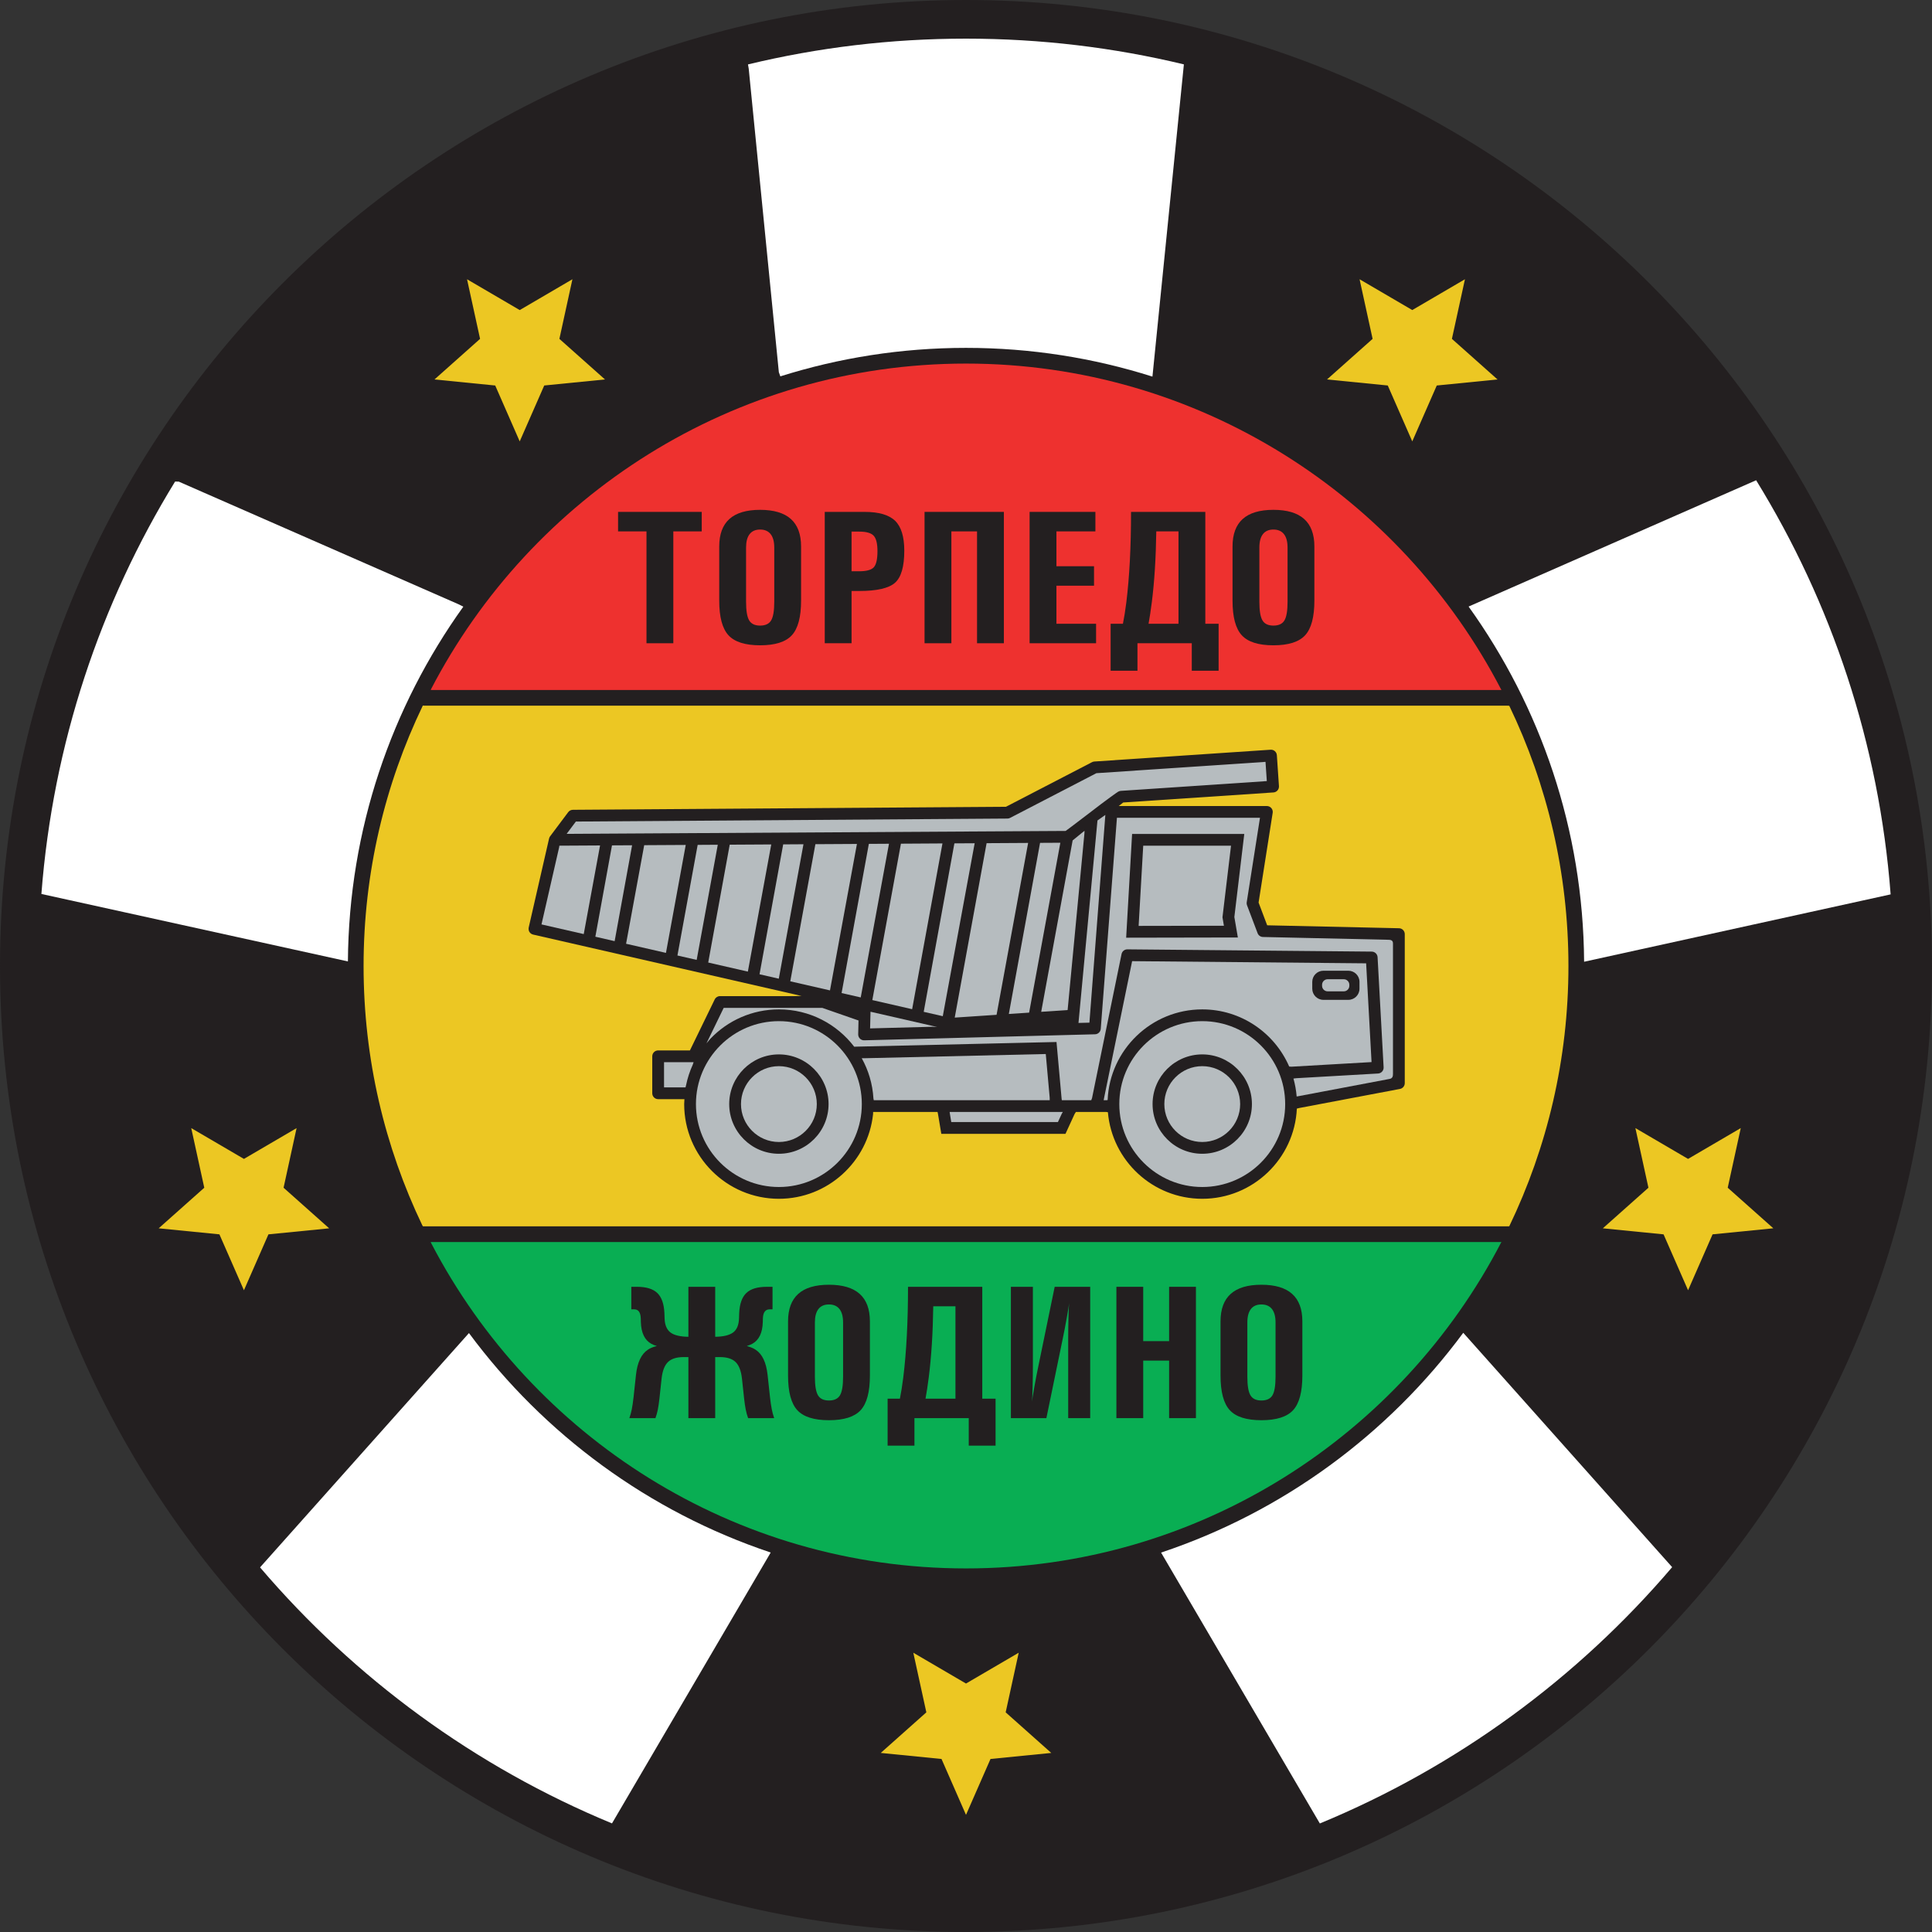
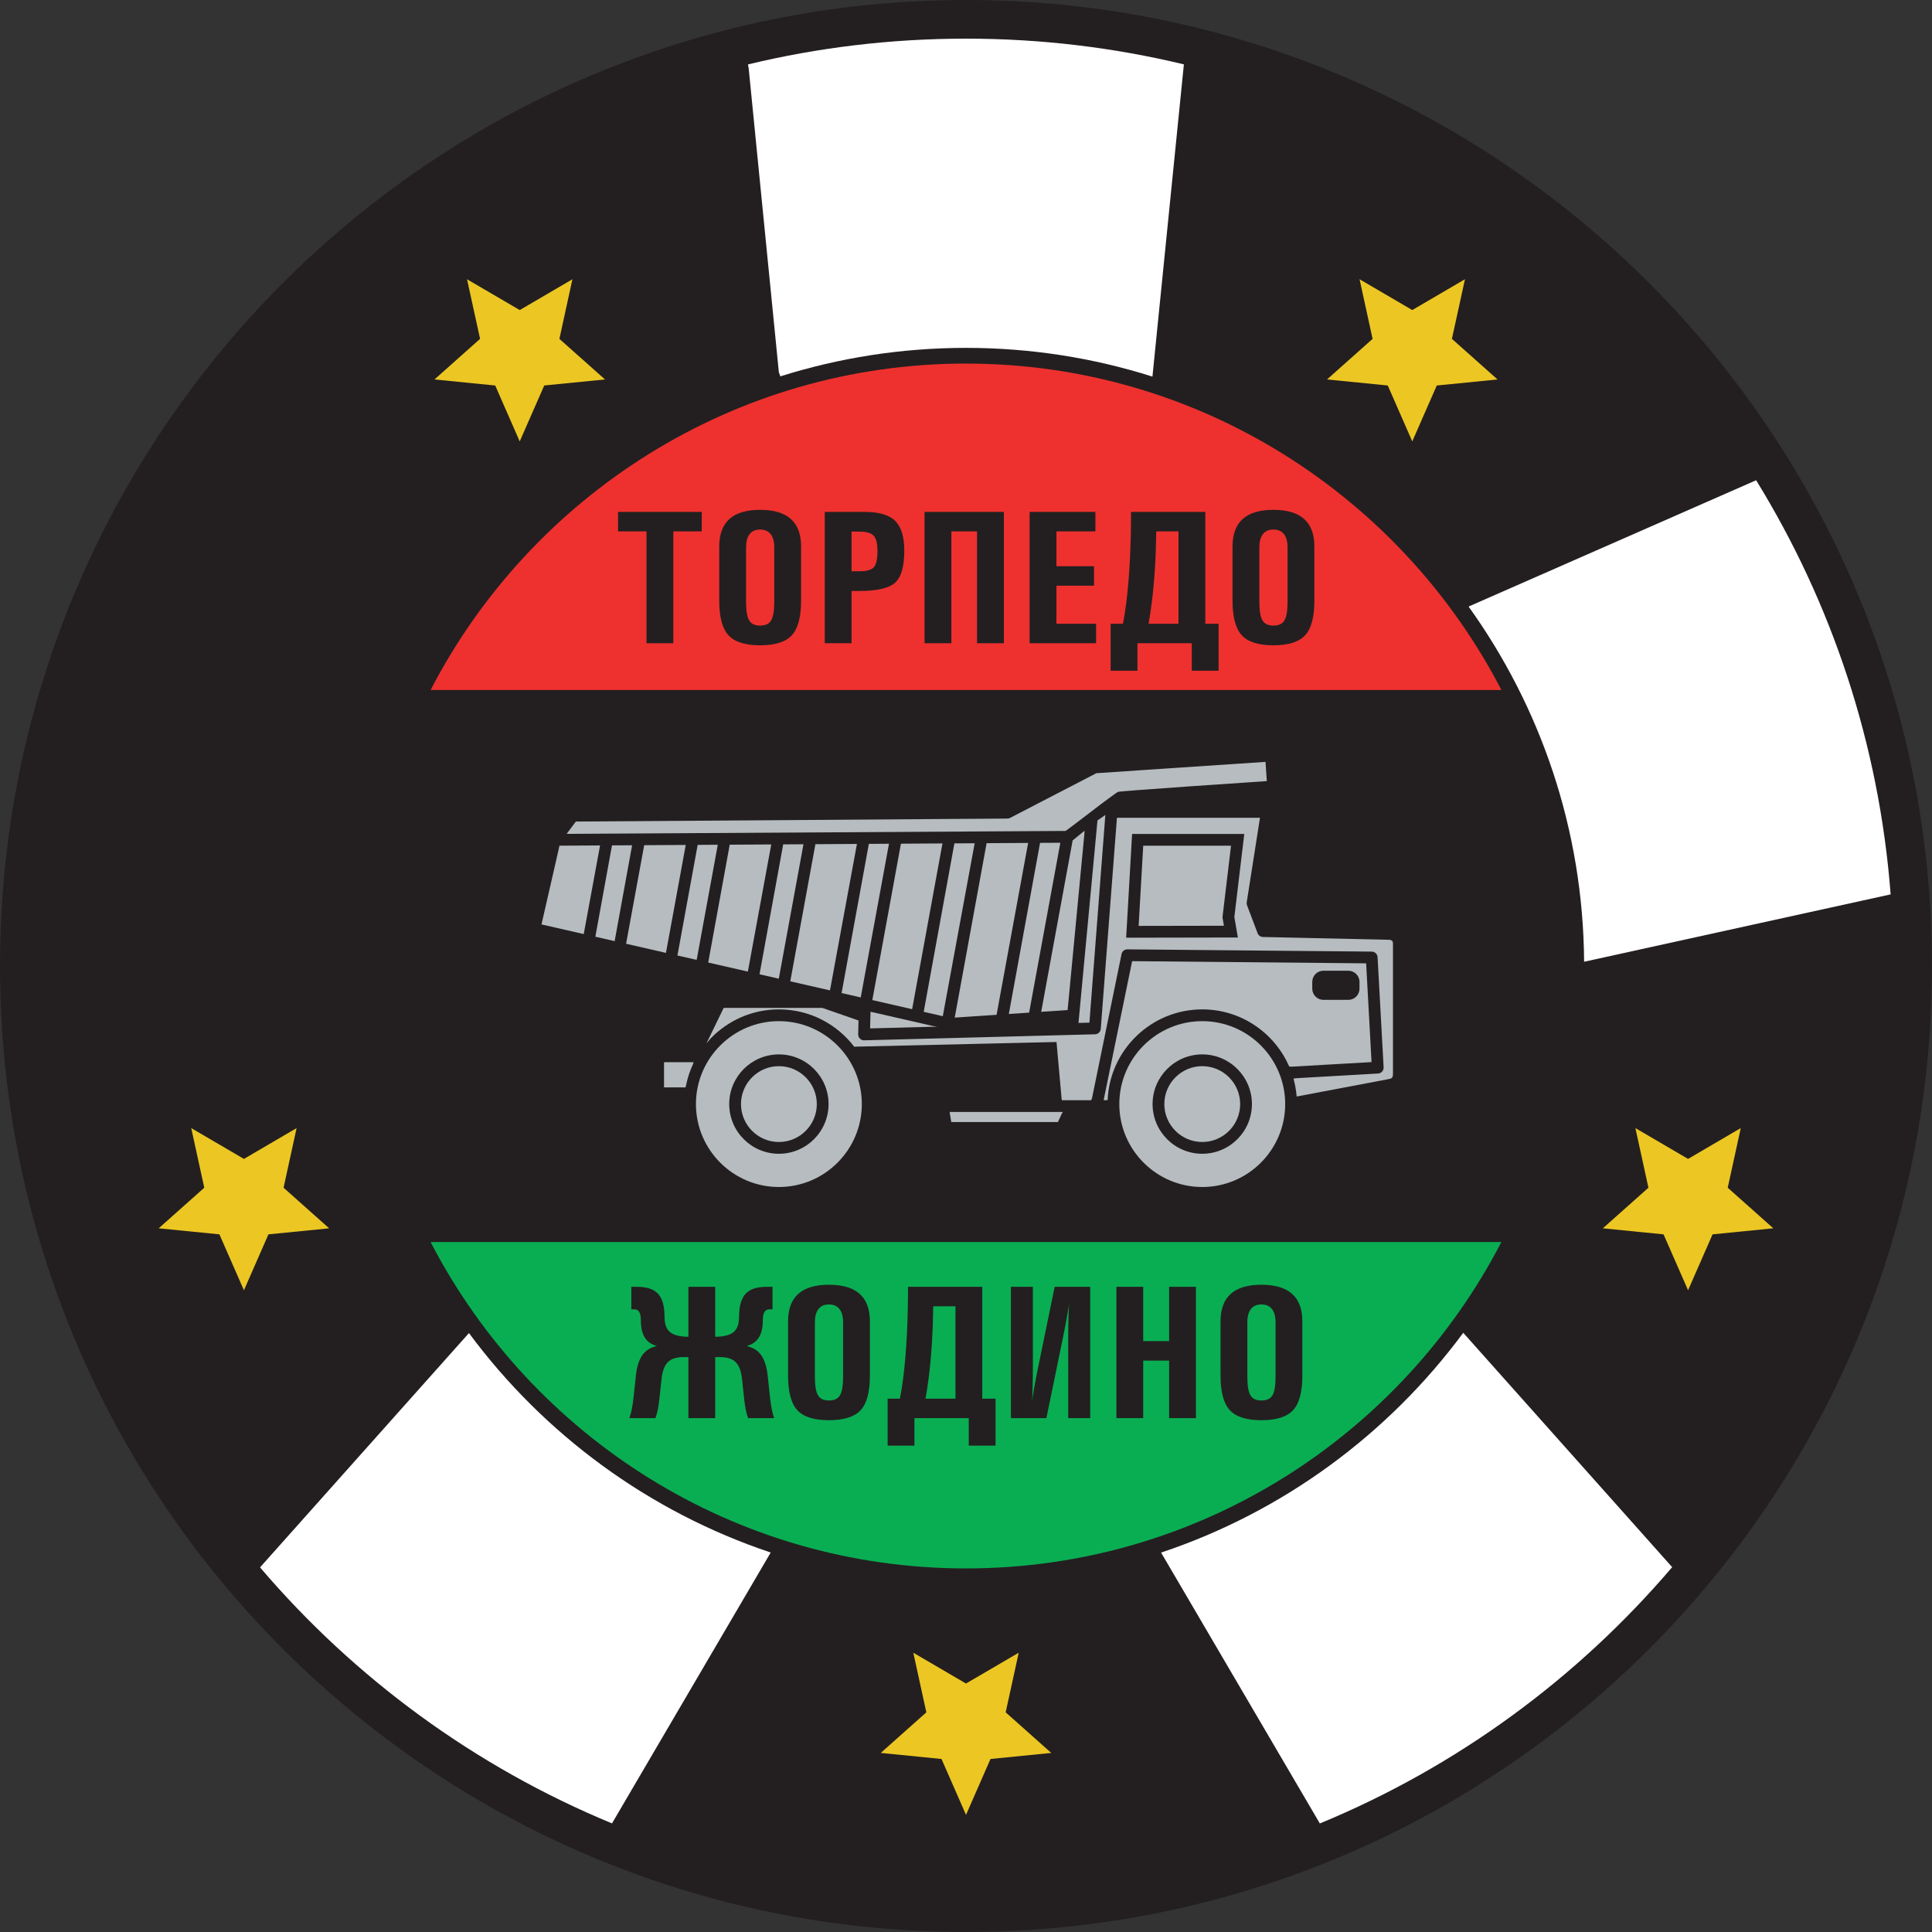
<svg xmlns="http://www.w3.org/2000/svg" width="542.57pt" height="542.57pt" viewBox="0 0 542.57 542.57" version="1.1">
  <rect x="0" y="0" width="542.57" height="542.57" fill="#333333" stroke="none" />
  <g id="surface1">
    <path style=" stroke:none;fill-rule:nonzero;fill:rgb(13.699%,12.199%,12.5%);fill-opacity:1;" d="M 542.57 271.285 C 542.57 421.113 421.113 542.57 271.285 542.57 C 121.461 542.57 0 421.113 0 271.285 C 0 121.461 121.461 0 271.285 0 C 421.113 0 542.57 121.461 542.57 271.285 " />
-     <path style=" stroke:none;fill-rule:nonzero;fill:rgb(100%,100%,100%);fill-opacity:1;" d="M 11.625 251.055 C 14.867 208.828 28.184 169.422 49.172 135.234 L 50.199 135.254 L 128.688 169.66 L 130.117 170.371 C 109.949 198.504 97.973 232.887 97.703 270 L 11.625 251.055 " />
    <path style=" stroke:none;fill-rule:nonzero;fill:rgb(100%,100%,100%);fill-opacity:1;" d="M 323.645 105.762 C 307.113 100.523 289.523 97.695 271.285 97.695 C 253.125 97.695 235.609 100.5 219.145 105.695 L 218.727 104.535 L 210.266 19.297 L 210.059 18.09 C 229.691 13.355 250.195 10.852 271.285 10.852 C 292.359 10.852 312.848 13.355 332.473 18.078 L 323.645 105.762 " />
    <path style=" stroke:none;fill-rule:nonzero;fill:rgb(100%,100%,100%);fill-opacity:1;" d="M 412.43 170.34 C 432.629 198.5 444.621 232.93 444.871 270.09 L 530.953 251.172 C 527.715 208.754 514.312 169.176 493.18 134.871 L 412.43 170.34 " />
    <path style=" stroke:none;fill-rule:nonzero;fill:rgb(100%,100%,100%);fill-opacity:1;" d="M 469.598 440.109 C 442.988 471.328 409.145 496.191 370.656 512.09 L 326.07 436.016 C 360.328 424.594 389.871 402.762 410.93 374.293 L 469.598 440.109 " />
    <path style=" stroke:none;fill-rule:nonzero;fill:rgb(100%,100%,100%);fill-opacity:1;" d="M 171.867 512.07 C 133.422 496.18 99.613 471.348 73.027 440.172 L 131.699 374.371 C 152.738 402.785 182.238 424.578 216.441 436 L 171.867 512.07 " />
    <path style=" stroke:none;fill-rule:nonzero;fill:rgb(92.499%,78%,13.699%);fill-opacity:1;" d="M 271.285 509.676 L 278.168 493.977 L 295.227 492.281 L 282.426 480.883 L 286.086 464.141 L 271.285 472.793 L 256.488 464.141 L 260.148 480.883 L 247.344 492.281 L 264.406 493.977 L 271.285 509.676 " />
    <path style=" stroke:none;fill-rule:nonzero;fill:rgb(92.499%,78%,13.699%);fill-opacity:1;" d="M 498.008 344.949 L 485.203 333.555 L 488.863 316.805 L 474.066 325.461 L 459.273 316.805 L 462.934 333.555 L 450.129 344.953 L 467.184 346.648 L 474.066 362.344 L 480.949 346.645 L 498.008 344.949 " />
    <path style=" stroke:none;fill-rule:nonzero;fill:rgb(92.499%,78%,13.699%);fill-opacity:1;" d="M 411.406 78.422 L 396.613 87.074 L 381.812 78.422 L 385.473 95.164 L 372.672 106.562 L 389.73 108.258 L 396.613 123.957 L 403.492 108.262 L 420.551 106.566 L 407.746 95.164 L 411.406 78.422 " />
    <path style=" stroke:none;fill-rule:nonzero;fill:rgb(92.499%,78%,13.699%);fill-opacity:1;" d="M 131.16 78.426 L 134.82 95.164 L 122.016 106.566 L 139.074 108.262 L 145.953 123.961 L 152.84 108.258 L 169.898 106.562 L 157.098 95.168 L 160.754 78.422 L 145.957 87.078 L 131.16 78.426 " />
    <path style=" stroke:none;fill-rule:nonzero;fill:rgb(92.499%,78%,13.699%);fill-opacity:1;" d="M 44.562 344.953 L 61.617 346.645 L 68.504 362.348 L 75.387 346.648 L 92.441 344.957 L 79.637 333.555 L 83.293 316.809 L 68.504 325.461 L 53.707 316.809 L 57.367 333.555 L 44.562 344.953 " />
    <path style=" stroke:none;fill-rule:nonzero;fill:rgb(93.3%,19.199%,18.399%);fill-opacity:1;" d="M 421.219 193.77 L 121.215 193.77 L 120.953 193.73 C 149.117 139.352 205.934 102.105 271.285 102.105 C 336.66 102.105 393.488 139.375 421.648 193.781 L 421.219 193.77 " />
    <path style=" stroke:none;fill-rule:nonzero;fill:rgb(3.899%,68.199%,32.5%);fill-opacity:1;" d="M 121.168 349.262 C 149.41 403.41 206.102 440.465 271.285 440.465 C 336.66 440.465 393.492 403.191 421.648 348.781 L 421.355 348.801 L 120.941 348.801 L 121.168 349.262 " />
-     <path style=" stroke:none;fill-rule:nonzero;fill:rgb(92.499%,78%,13.699%);fill-opacity:1;" d="M 423.422 198.18 L 119.105 198.18 L 118.746 198.141 C 108.086 220.289 102.105 245.102 102.105 271.285 C 102.105 297.367 108.035 322.09 118.625 344.172 L 118.781 344.391 L 423.512 344.391 L 423.852 344.375 C 434.496 322.238 440.469 297.445 440.469 271.285 C 440.469 245.133 434.5 220.344 423.859 198.215 L 423.422 198.18 " />
    <path style=" stroke:none;fill-rule:nonzero;fill:rgb(13.699%,12.199%,12.5%);fill-opacity:1;" d="M 181.555 149.23 L 173.574 149.23 L 173.574 143.758 L 197.07 143.758 L 197.07 149.23 L 189.09 149.23 L 189.09 180.645 L 181.555 180.645 L 181.555 149.23 " />
    <path style=" stroke:none;fill-rule:nonzero;fill:rgb(13.699%,12.199%,12.5%);fill-opacity:1;" d="M 204.574 178.398 C 202.848 176.512 201.984 173.273 201.984 168.684 L 201.984 153.469 C 201.984 150.031 202.941 147.457 204.848 145.742 C 206.758 144.035 209.629 143.18 213.465 143.18 C 217.301 143.18 220.176 144.035 222.094 145.742 C 224.012 147.457 224.969 150.031 224.969 153.469 L 224.969 168.684 C 224.969 173.273 224.105 176.512 222.379 178.398 C 220.652 180.281 217.684 181.223 213.465 181.223 C 209.266 181.223 206.301 180.281 204.574 178.398 M 216.566 174.219 C 217.148 173.242 217.438 171.504 217.438 169.004 L 217.438 153.773 C 217.438 152.113 217.098 150.855 216.422 150 C 215.746 149.145 214.762 148.715 213.465 148.715 C 212.168 148.715 211.184 149.145 210.52 150 C 209.852 150.855 209.52 152.113 209.52 153.773 L 209.52 169.004 C 209.52 171.504 209.809 173.242 210.387 174.219 C 210.965 175.199 211.992 175.688 213.465 175.688 C 214.953 175.688 215.988 175.199 216.566 174.219 " />
    <path style=" stroke:none;fill-rule:nonzero;fill:rgb(13.699%,12.199%,12.5%);fill-opacity:1;" d="M 231.617 143.758 L 242.812 143.758 C 246.824 143.758 249.684 144.598 251.391 146.27 C 253.102 147.941 253.953 150.742 253.953 154.664 C 253.953 159.113 253.09 162.109 251.359 163.652 C 249.629 165.195 246.277 165.969 241.297 165.969 L 239.148 165.969 L 239.148 180.645 L 231.617 180.645 L 231.617 143.758 M 239.148 160.43 L 241.312 160.43 C 243.348 160.43 244.711 160.055 245.395 159.305 C 246.078 158.555 246.422 157.043 246.422 154.77 C 246.422 152.656 246.066 151.215 245.355 150.449 C 244.645 149.68 243.297 149.293 241.312 149.293 L 239.148 149.293 L 239.148 160.43 " />
    <path style=" stroke:none;fill-rule:nonzero;fill:rgb(13.699%,12.199%,12.5%);fill-opacity:1;" d="M 263.426 180.645 L 259.645 180.645 L 259.645 143.758 L 281.922 143.758 L 281.922 180.645 L 274.387 180.645 L 274.387 149.23 L 267.18 149.23 L 267.18 180.645 L 263.426 180.645 " />
    <path style=" stroke:none;fill-rule:nonzero;fill:rgb(13.699%,12.199%,12.5%);fill-opacity:1;" d="M 289.148 180.645 L 289.148 143.758 L 307.625 143.758 L 307.625 149.23 L 296.68 149.23 L 296.68 159.016 L 307.238 159.016 L 307.238 164.484 L 296.68 164.484 L 296.68 175.172 L 307.816 175.172 L 307.816 180.645 L 289.148 180.645 " />
    <path style=" stroke:none;fill-rule:nonzero;fill:rgb(13.699%,12.199%,12.5%);fill-opacity:1;" d="M 317.633 143.758 L 338.492 143.758 L 338.492 175.172 L 342.227 175.172 L 342.227 188.371 L 334.691 188.371 L 334.691 180.645 L 319.438 180.645 L 319.438 188.371 L 311.902 188.371 L 311.902 175.172 L 315.355 175.172 C 315.691 173.535 316.012 171.527 316.312 169.156 C 317.191 162.023 317.633 153.559 317.633 143.758 M 330.961 149.23 L 324.723 149.23 C 324.617 156.734 324.199 163.375 323.465 169.152 C 323.168 171.473 322.863 173.48 322.551 175.172 L 330.961 175.172 L 330.961 149.23 " />
    <path style=" stroke:none;fill-rule:nonzero;fill:rgb(13.699%,12.199%,12.5%);fill-opacity:1;" d="M 348.727 178.398 C 347 176.512 346.137 173.273 346.137 168.684 L 346.137 153.469 C 346.137 150.031 347.094 147.457 349 145.742 C 350.91 144.035 353.781 143.18 357.617 143.18 C 361.449 143.18 364.328 144.035 366.242 145.742 C 368.16 147.457 369.121 150.031 369.121 153.469 L 369.121 168.684 C 369.121 173.273 368.258 176.512 366.531 178.398 C 364.805 180.281 361.836 181.223 357.617 181.223 C 353.414 181.223 350.453 180.281 348.727 178.398 M 360.719 174.219 C 361.301 173.242 361.59 171.504 361.59 169.004 L 361.59 153.773 C 361.59 152.113 361.25 150.855 360.574 150 C 359.898 149.145 358.914 148.715 357.617 148.715 C 356.316 148.715 355.336 149.145 354.672 150 C 354.004 150.855 353.672 152.113 353.672 153.773 L 353.672 169.004 C 353.672 171.504 353.961 173.242 354.539 174.219 C 355.117 175.199 356.145 175.688 357.617 175.688 C 359.105 175.688 360.141 175.199 360.719 174.219 " />
    <path style=" stroke:none;fill-rule:nonzero;fill:rgb(13.699%,12.199%,12.5%);fill-opacity:1;" d="M 200.855 381.113 L 200.855 398.262 L 193.324 398.262 L 193.324 381.113 L 193.328 381.113 L 192.02 381.113 C 190.016 381.113 188.539 381.578 187.59 382.504 C 186.637 383.43 186.039 384.973 185.797 387.137 L 185.195 392.738 C 185.055 393.996 184.902 395.039 184.738 395.867 C 184.57 396.695 184.352 397.496 184.07 398.262 L 176.746 398.262 C 177.027 397.477 177.254 396.645 177.43 395.762 C 177.602 394.883 177.77 393.75 177.926 392.371 L 178.605 386.09 C 178.988 382.617 180.094 380.273 181.926 379.051 C 182.551 378.613 183.395 378.266 184.461 378.004 C 183.836 377.828 183.312 377.621 182.895 377.375 C 181.039 376.332 180.062 374.301 179.977 371.285 L 179.949 370.238 C 179.918 369.387 179.746 368.75 179.441 368.332 C 179.141 367.914 178.684 367.703 178.074 367.703 L 177.293 367.703 L 177.293 361.379 L 178.887 361.379 C 181.48 361.379 183.379 361.957 184.59 363.117 C 185.801 364.273 186.465 366.152 186.59 368.75 L 186.641 370.238 C 186.691 372.105 187.258 373.438 188.336 374.238 C 189.363 374.988 191.023 375.383 193.324 375.414 L 193.324 361.379 L 200.855 361.379 L 200.855 375.414 C 203.16 375.383 204.84 374.977 205.887 374.199 C 206.934 373.426 207.484 372.105 207.539 370.238 L 207.59 368.75 C 207.715 366.152 208.383 364.273 209.598 363.117 C 210.812 361.957 212.727 361.379 215.348 361.379 L 216.949 361.379 L 216.949 367.703 L 216.16 367.703 C 215.547 367.703 215.086 367.914 214.77 368.332 C 214.453 368.75 214.281 369.387 214.246 370.238 L 214.219 371.285 C 214.133 374.301 213.152 376.332 211.281 377.375 C 210.859 377.602 210.344 377.812 209.73 378.004 C 210.797 378.301 211.633 378.656 212.242 379.078 C 214.07 380.281 215.176 382.617 215.562 386.09 L 216.242 392.371 C 216.398 393.754 216.562 394.883 216.738 395.762 C 216.91 396.645 217.137 397.48 217.418 398.262 L 210.094 398.262 C 209.816 397.496 209.594 396.695 209.43 395.867 C 209.262 395.039 209.109 393.996 208.969 392.738 L 208.367 387.137 C 208.125 384.973 207.527 383.43 206.578 382.504 C 205.629 381.578 204.148 381.113 202.145 381.113 L 200.855 381.113 " />
    <path style=" stroke:none;fill-rule:nonzero;fill:rgb(13.699%,12.199%,12.5%);fill-opacity:1;" d="M 223.902 396.016 C 222.176 394.133 221.312 390.891 221.312 386.301 L 221.312 371.09 C 221.312 367.648 222.27 365.074 224.176 363.363 C 226.086 361.652 228.957 360.797 232.793 360.797 C 236.629 360.797 239.504 361.652 241.422 363.363 C 243.34 365.074 244.297 367.648 244.297 371.09 L 244.297 386.301 C 244.297 390.891 243.434 394.133 241.707 396.016 C 239.98 397.898 237.008 398.844 232.793 398.844 C 228.59 398.844 225.629 397.898 223.902 396.016 M 235.895 391.84 C 236.477 390.859 236.766 389.121 236.766 386.621 L 236.766 371.395 C 236.766 369.734 236.426 368.477 235.75 367.617 C 235.074 366.762 234.09 366.336 232.793 366.336 C 231.492 366.336 230.512 366.762 229.848 367.617 C 229.18 368.477 228.848 369.734 228.848 371.395 L 228.848 386.621 C 228.848 389.121 229.137 390.859 229.715 391.84 C 230.293 392.816 231.316 393.305 232.793 393.305 C 234.281 393.305 235.316 392.816 235.895 391.84 " />
    <path style=" stroke:none;fill-rule:nonzero;fill:rgb(13.699%,12.199%,12.5%);fill-opacity:1;" d="M 255 361.379 L 275.855 361.379 L 275.855 392.789 L 279.59 392.789 L 279.59 405.988 L 272.059 405.988 L 272.059 398.262 L 256.805 398.262 L 256.805 405.988 L 249.27 405.988 L 249.27 392.789 L 252.723 392.789 C 253.059 391.152 253.375 389.148 253.676 386.777 C 254.559 379.645 255 371.176 255 361.379 M 268.324 366.848 L 262.09 366.848 C 261.984 374.352 261.562 380.992 260.832 386.77 C 260.535 389.094 260.23 391.098 259.918 392.789 L 268.324 392.789 L 268.324 366.848 " />
    <path style=" stroke:none;fill-rule:nonzero;fill:rgb(13.699%,12.199%,12.5%);fill-opacity:1;" d="M 293.859 398.262 L 283.891 398.262 L 283.891 361.379 L 290.07 361.379 L 290.07 383.727 C 290.07 385.469 290.043 387.414 289.992 389.555 C 289.938 391.699 289.879 393.059 289.809 393.633 C 289.879 393.008 290.102 391.633 290.477 389.516 C 290.852 387.398 291.211 385.523 291.562 383.883 L 296.191 361.379 L 306.164 361.379 L 306.164 398.262 L 299.984 398.262 L 299.984 375.914 C 299.984 374.137 300.012 372.176 300.062 370.031 C 300.113 367.887 300.176 366.547 300.246 366.008 C 300.176 366.633 299.953 368.008 299.578 370.125 C 299.203 372.242 298.84 374.117 298.492 375.758 L 293.859 398.262 " />
    <path style=" stroke:none;fill-rule:nonzero;fill:rgb(13.699%,12.199%,12.5%);fill-opacity:1;" d="M 313.52 361.379 L 321.051 361.379 L 321.051 376.633 L 328.324 376.633 L 328.324 361.379 L 335.859 361.379 L 335.859 398.262 L 328.324 398.262 L 328.324 382.105 L 321.051 382.105 L 321.051 398.262 L 313.52 398.262 L 313.52 361.379 " />
    <path style=" stroke:none;fill-rule:nonzero;fill:rgb(13.699%,12.199%,12.5%);fill-opacity:1;" d="M 345.355 396.016 C 343.629 394.133 342.766 390.891 342.766 386.301 L 342.766 371.09 C 342.766 367.648 343.719 365.074 345.629 363.363 C 347.535 361.652 350.41 360.797 354.242 360.797 C 358.078 360.797 360.953 361.652 362.871 363.363 C 364.789 365.074 365.746 367.648 365.746 371.09 L 365.746 386.301 C 365.746 390.891 364.883 394.133 363.156 396.016 C 361.434 397.898 358.461 398.844 354.242 398.844 C 350.043 398.844 347.078 397.898 345.355 396.016 M 357.348 391.84 C 357.926 390.859 358.215 389.121 358.215 386.621 L 358.215 371.395 C 358.215 369.734 357.879 368.477 357.203 367.617 C 356.527 366.762 355.539 366.336 354.242 366.336 C 352.945 366.336 351.961 366.762 351.297 367.617 C 350.629 368.477 350.297 369.734 350.297 371.395 L 350.297 386.621 C 350.297 389.121 350.586 390.859 351.164 391.84 C 351.742 392.816 352.77 393.305 354.242 393.305 C 355.734 393.305 356.77 392.816 357.348 391.84 " />
    <path style=" stroke:none;fill-rule:nonzero;fill:rgb(13.699%,12.199%,12.5%);fill-opacity:1;" d="M 223.16 279.742 L 202.199 279.742 C 201.566 279.742 200.988 280.105 200.715 280.672 C 200.715 280.672 194.551 293.352 193.754 294.992 C 192.09 294.992 184.828 294.992 184.828 294.992 C 183.918 294.992 183.176 295.734 183.176 296.648 L 183.176 307.027 C 183.176 307.938 183.918 308.68 184.828 308.68 L 192.211 308.68 L 192.141 310.062 C 192.141 324.727 204.074 336.66 218.738 336.66 C 232.453 336.66 243.777 326.223 245.188 312.879 L 245.203 312.281 L 263.297 312.281 L 263.426 312.891 L 264.352 318.426 L 299.219 318.426 L 301.781 312.852 L 302.145 312.281 L 310.688 312.281 L 311.133 312.348 C 312.293 325.945 323.734 336.66 337.633 336.66 C 351.871 336.66 363.535 325.406 364.199 311.328 L 364.875 311.164 L 393.156 305.809 C 393.938 305.66 394.504 304.98 394.504 304.184 L 394.504 262.328 C 394.504 261.43 393.785 260.695 392.887 260.68 C 392.887 260.68 357.973 259.902 355.867 259.855 C 355.312 258.383 353.691 254.102 353.453 253.469 C 353.586 252.633 357.41 228.27 357.41 228.27 C 357.426 228.184 357.43 228.098 357.43 228.016 C 357.43 227.621 357.293 227.242 357.035 226.941 C 356.719 226.57 356.262 226.359 355.777 226.359 L 314.176 226.359 L 315.434 225.367 C 316.328 225.309 357.633 222.543 357.633 222.543 C 358.066 222.516 358.477 222.312 358.766 221.98 C 359.031 221.68 359.172 221.293 359.172 220.895 C 359.172 220.855 359.172 220.82 359.172 220.781 L 358.586 212.086 C 358.523 211.176 357.738 210.484 356.824 210.547 L 307.34 213.859 C 307.113 213.875 306.891 213.938 306.688 214.039 C 306.688 214.039 283.184 226.219 282.5 226.574 C 281.711 226.578 160.883 227.418 160.883 227.418 C 160.363 227.422 159.879 227.668 159.57 228.082 L 154.488 234.859 C 154.348 235.047 154.25 235.258 154.199 235.484 L 148.477 260.48 C 148.449 260.602 148.438 260.723 148.438 260.848 C 148.438 261.156 148.523 261.461 148.688 261.727 C 148.922 262.098 149.293 262.363 149.723 262.461 L 225.098 279.699 L 223.16 279.742 " />
    <path style=" stroke:none;fill-rule:nonzero;fill:rgb(71.399%,73.7%,74.899%);fill-opacity:1;" d="M 326.984 310.062 C 326.984 304.195 331.762 299.414 337.633 299.414 C 343.5 299.414 348.277 304.195 348.277 310.062 C 348.277 315.934 343.5 320.711 337.633 320.711 C 331.762 320.711 326.984 315.934 326.984 310.062 " />
    <path style=" stroke:none;fill-rule:nonzero;fill:rgb(71.399%,73.7%,74.899%);fill-opacity:1;" d="M 337.633 296.109 C 345.324 296.109 351.582 302.371 351.582 310.062 C 351.582 317.758 345.324 324.016 337.633 324.016 C 329.938 324.016 323.68 317.758 323.68 310.062 C 323.68 302.371 329.938 296.109 337.633 296.109 M 337.633 333.352 C 350.473 333.352 360.922 322.906 360.922 310.062 C 360.922 297.223 350.473 286.773 337.633 286.773 C 324.789 286.773 314.34 297.223 314.34 310.062 C 314.34 322.906 324.789 333.352 337.633 333.352 " />
    <path style=" stroke:none;fill-rule:nonzero;fill:rgb(71.399%,73.7%,74.899%);fill-opacity:1;" d="M 208.094 310.062 C 208.094 304.195 212.867 299.414 218.738 299.414 C 224.609 299.414 229.387 304.195 229.387 310.062 C 229.387 315.934 224.609 320.711 218.738 320.711 C 212.867 320.711 208.094 315.934 208.094 310.062 " />
    <path style=" stroke:none;fill-rule:nonzero;fill:rgb(71.399%,73.7%,74.899%);fill-opacity:1;" d="M 218.738 296.109 C 226.434 296.109 232.691 302.371 232.691 310.062 C 232.691 317.758 226.434 324.016 218.738 324.016 C 211.047 324.016 204.785 317.758 204.785 310.062 C 204.785 302.371 211.047 296.109 218.738 296.109 M 218.738 333.352 C 231.582 333.352 242.027 322.906 242.027 310.062 C 242.027 297.223 231.582 286.773 218.738 286.773 C 205.895 286.773 195.445 297.223 195.445 310.062 C 195.445 322.906 205.895 333.352 218.738 333.352 " />
    <path style=" stroke:none;fill-rule:nonzero;fill:rgb(71.399%,73.7%,74.899%);fill-opacity:1;" d="M 345.711 237.504 C 345.34 240.602 343.312 257.605 343.312 257.605 C 343.312 257.605 343.535 258.914 343.715 259.98 C 340.566 259.984 322.609 260.02 319.766 260.023 C 319.926 257.176 320.906 240.059 321.055 237.504 C 323.645 237.504 342.656 237.504 345.711 237.504 " />
    <path style=" stroke:none;fill-rule:nonzero;fill:rgb(71.399%,73.7%,74.899%);fill-opacity:1;" d="M 308.207 230.414 L 310.418 228.855 C 309.844 236.332 306.145 284.586 305.945 287.195 C 305.613 287.203 304.531 287.23 302.875 287.273 C 302.875 287.273 308.066 231.895 308.207 230.414 " />
    <path style=" stroke:none;fill-rule:nonzero;fill:rgb(71.399%,73.7%,74.899%);fill-opacity:1;" d="M 310.133 308.004 C 311.988 298.934 317.512 272.008 317.938 269.926 C 320.492 269.949 380.754 270.508 383.656 270.535 C 383.801 273.176 385.023 295.473 385.176 298.27 C 383.105 298.391 370.137 299.137 362.664 299.566 L 362.047 299.516 C 357.953 290.082 348.551 283.469 337.633 283.469 C 323.344 283.469 311.648 294.797 311.059 308.941 L 310.688 308.973 L 309.949 308.973 L 310.133 308.004 M 371.648 272.613 C 369.934 272.613 368.527 274.02 368.527 275.738 L 368.527 277.664 C 368.527 279.387 369.934 280.789 371.648 280.789 L 378.664 280.789 C 380.383 280.789 381.789 279.387 381.789 277.664 L 381.789 275.738 C 381.789 274.02 380.383 272.613 378.664 272.613 L 371.648 272.613 " />
-     <path style=" stroke:none;fill-rule:nonzero;fill:rgb(71.399%,73.7%,74.899%);fill-opacity:1;" d="M 377.383 275.004 C 378.238 275.004 378.941 275.707 378.941 276.562 L 378.941 276.84 C 378.941 277.699 378.238 278.402 377.383 278.402 L 372.844 278.402 C 371.984 278.402 371.281 277.699 371.281 276.84 L 371.281 276.562 C 371.281 275.707 371.984 275.004 372.844 275.004 L 377.383 275.004 " />
    <path style=" stroke:none;fill-rule:nonzero;fill:rgb(71.399%,73.7%,74.899%);fill-opacity:1;" d="M 194.547 299.008 C 193.723 300.812 193.09 302.723 192.684 304.711 L 192.52 305.371 C 189.547 305.371 186.891 305.371 186.484 305.371 C 186.484 303.477 186.484 300.195 186.484 298.301 C 188.781 298.301 194.785 298.301 194.785 298.301 L 194.547 299.008 " />
    <path style=" stroke:none;fill-rule:nonzero;fill:rgb(71.399%,73.7%,74.899%);fill-opacity:1;" d="M 349.434 234.199 C 349.434 234.199 346.707 257.059 346.648 257.523 C 346.723 257.941 347.633 263.277 347.633 263.277 L 316.262 263.336 L 317.93 234.199 L 349.434 234.199 M 199.547 291.664 C 204.395 286.617 211.203 283.469 218.738 283.469 C 227.355 283.469 235.027 287.586 239.891 293.957 L 240.609 293.93 L 295.156 292.664 L 296.703 292.629 L 298.129 308.484 L 298.195 308.973 L 306.461 308.973 L 306.684 308.363 L 314.969 267.93 C 315.129 267.156 315.812 266.602 316.605 266.609 L 385.238 267.242 C 386.109 267.254 386.824 267.938 386.871 268.809 L 388.566 299.734 C 388.617 300.645 387.922 301.426 387.012 301.477 L 364.047 302.797 L 363.246 302.895 C 363.699 304.516 364.004 306.199 364.145 307.93 L 364.566 307.859 C 371.496 306.547 385.859 303.828 390.141 303.016 C 391.141 302.879 391.195 302.164 391.195 301.531 C 391.195 295.348 391.195 270.867 391.195 265.012 C 391.23 264.027 390.531 263.934 389.945 263.922 C 383.121 263.77 354.68 263.137 354.68 263.137 C 354.008 263.121 353.41 262.699 353.172 262.066 L 350.207 254.23 C 350.137 254.043 350.102 253.844 350.102 253.645 C 350.102 253.559 350.105 253.473 350.121 253.387 C 350.121 253.387 353.332 232.938 353.844 229.664 C 350.445 229.664 316.391 229.664 313.672 229.664 C 313.449 232.57 309.129 288.934 309.129 288.934 C 309.062 289.777 308.371 290.438 307.523 290.461 L 242.703 292.156 C 242.25 292.168 241.812 291.996 241.492 291.676 C 241.184 291.363 241.008 290.945 241.008 290.504 C 241.008 290.492 241.066 287.984 241.098 286.586 C 239.297 285.957 231.395 283.207 230.941 283.051 C 230.414 283.051 205.141 283.051 203.234 283.051 C 202.746 284.051 200.254 289.184 198.391 293.02 L 199.547 291.664 " />
-     <path style=" stroke:none;fill-rule:nonzero;fill:rgb(71.399%,73.7%,74.899%);fill-opacity:1;" d="M 242.723 297.188 C 267.195 296.621 292.18 296.039 293.688 296.004 C 293.848 297.785 294.445 304.48 294.789 308.289 L 294.797 308.973 L 245.387 308.973 L 245.289 308.484 C 245.051 304.402 243.887 300.566 242.004 297.184 L 242.723 297.188 " />
    <path style=" stroke:none;fill-rule:nonzero;fill:rgb(71.399%,73.7%,74.899%);fill-opacity:1;" d="M 244.352 288.809 C 245.453 288.777 252.68 288.59 261.828 288.348 L 263.191 288.41 L 262.105 288.164 L 244.469 284.129 C 244.469 284.129 244.391 287.301 244.352 288.809 " />
    <path style=" stroke:none;fill-rule:nonzero;fill:rgb(71.399%,73.7%,74.899%);fill-opacity:1;" d="M 298.188 312.754 C 297.742 313.723 297.367 314.539 297.098 315.117 C 295.203 315.117 269.629 315.117 267.148 315.117 C 267.039 314.457 266.926 313.758 266.801 313.016 L 266.691 312.281 L 298.473 312.281 L 298.188 312.754 " />
-     <path style=" stroke:none;fill-rule:nonzero;fill:rgb(71.399%,73.7%,74.899%);fill-opacity:1;" d="M 159.562 234.176 C 182.09 234.047 298.223 233.359 299.266 233.355 C 299.266 233.355 302.105 231.277 304.992 229.035 C 311.648 223.887 313.914 222.395 313.914 222.395 C 314.164 222.223 314.449 222.121 314.75 222.102 C 314.75 222.102 352.711 219.559 355.762 219.355 C 355.648 217.695 355.508 215.613 355.398 213.953 C 352.336 214.16 308.562 217.094 307.902 217.137 C 307.309 217.445 283.668 229.691 283.668 229.691 C 283.438 229.812 283.18 229.879 282.922 229.879 C 282.922 229.879 163.34 230.711 161.723 230.719 C 161.309 231.273 160.156 232.809 159.137 234.172 L 159.562 234.176 " />
+     <path style=" stroke:none;fill-rule:nonzero;fill:rgb(71.399%,73.7%,74.899%);fill-opacity:1;" d="M 159.562 234.176 C 182.09 234.047 298.223 233.359 299.266 233.355 C 299.266 233.355 302.105 231.277 304.992 229.035 C 311.648 223.887 313.914 222.395 313.914 222.395 C 314.75 222.102 352.711 219.559 355.762 219.355 C 355.648 217.695 355.508 215.613 355.398 213.953 C 352.336 214.16 308.562 217.094 307.902 217.137 C 307.309 217.445 283.668 229.691 283.668 229.691 C 283.438 229.812 283.18 229.879 282.922 229.879 C 282.922 229.879 163.34 230.711 161.723 230.719 C 161.309 231.273 160.156 232.809 159.137 234.172 L 159.562 234.176 " />
    <path style=" stroke:none;fill-rule:nonzero;fill:rgb(71.399%,73.7%,74.899%);fill-opacity:1;" d="M 168.516 237.43 L 157.082 237.496 L 157.023 237.957 C 155.965 242.594 152.613 257.234 152.07 259.605 C 152.457 259.691 157.449 260.836 163.934 262.32 L 168.516 237.43 " />
    <path style=" stroke:none;fill-rule:nonzero;fill:rgb(71.399%,73.7%,74.899%);fill-opacity:1;" d="M 292.402 284.152 C 296.199 283.898 299.102 283.703 299.824 283.652 C 300.027 281.484 303.336 246.75 304.547 233.992 L 304.566 233.305 L 301.234 236.016 L 292.402 284.152 " />
    <path style=" stroke:none;fill-rule:nonzero;fill:rgb(71.399%,73.7%,74.899%);fill-opacity:1;" d="M 167.195 263.062 C 168.953 263.465 170.777 263.883 172.613 264.305 L 177.516 237.379 L 171.867 237.41 L 167.195 263.062 " />
    <path style=" stroke:none;fill-rule:nonzero;fill:rgb(71.399%,73.7%,74.899%);fill-opacity:1;" d="M 175.824 265.039 C 179.824 265.953 183.734 266.848 187.023 267.602 L 192.578 237.289 L 180.914 237.355 L 175.824 265.039 " />
    <path style=" stroke:none;fill-rule:nonzero;fill:rgb(71.399%,73.7%,74.899%);fill-opacity:1;" d="M 190.246 268.336 C 193.078 268.984 195.066 269.438 195.648 269.57 L 201.578 237.234 L 195.93 237.27 L 190.246 268.336 " />
    <path style=" stroke:none;fill-rule:nonzero;fill:rgb(71.399%,73.7%,74.899%);fill-opacity:1;" d="M 198.891 270.312 C 202.562 271.152 206.297 272.008 210.023 272.859 L 216.594 237.148 L 204.93 237.215 L 198.891 270.312 " />
    <path style=" stroke:none;fill-rule:nonzero;fill:rgb(71.399%,73.7%,74.899%);fill-opacity:1;" d="M 213.301 273.609 C 215.109 274.023 216.914 274.438 218.711 274.848 L 225.641 237.094 L 219.945 237.129 L 213.301 273.609 " />
    <path style=" stroke:none;fill-rule:nonzero;fill:rgb(71.399%,73.7%,74.899%);fill-opacity:1;" d="M 221.938 275.586 C 225.754 276.461 229.496 277.316 233.086 278.137 L 240.656 237.008 L 228.992 237.074 L 221.938 275.586 " />
    <path style=" stroke:none;fill-rule:nonzero;fill:rgb(71.399%,73.7%,74.899%);fill-opacity:1;" d="M 236.348 278.883 C 238.191 279.301 239.984 279.715 241.723 280.109 L 249.656 236.953 L 244.004 236.988 L 236.348 278.883 " />
    <path style=" stroke:none;fill-rule:nonzero;fill:rgb(71.399%,73.7%,74.899%);fill-opacity:1;" d="M 244.98 280.855 C 249.184 281.816 252.969 282.684 256.16 283.414 L 264.676 236.863 L 253.012 236.934 L 244.98 280.855 " />
    <path style=" stroke:none;fill-rule:nonzero;fill:rgb(71.399%,73.7%,74.899%);fill-opacity:1;" d="M 259.41 284.156 C 261.676 284.676 263.492 285.09 264.766 285.379 L 273.719 236.812 L 268.027 236.844 L 259.41 284.156 " />
    <path style=" stroke:none;fill-rule:nonzero;fill:rgb(71.399%,73.7%,74.899%);fill-opacity:1;" d="M 268.121 285.777 C 270.254 285.633 274.832 285.328 279.871 284.992 L 288.734 236.723 L 277.07 236.793 L 268.121 285.777 " />
    <path style=" stroke:none;fill-rule:nonzero;fill:rgb(71.399%,73.7%,74.899%);fill-opacity:1;" d="M 283.312 284.762 C 285.246 284.633 287.18 284.5 289.012 284.379 L 297.781 236.672 L 292.086 236.703 L 283.312 284.762 " />
  </g>
</svg>